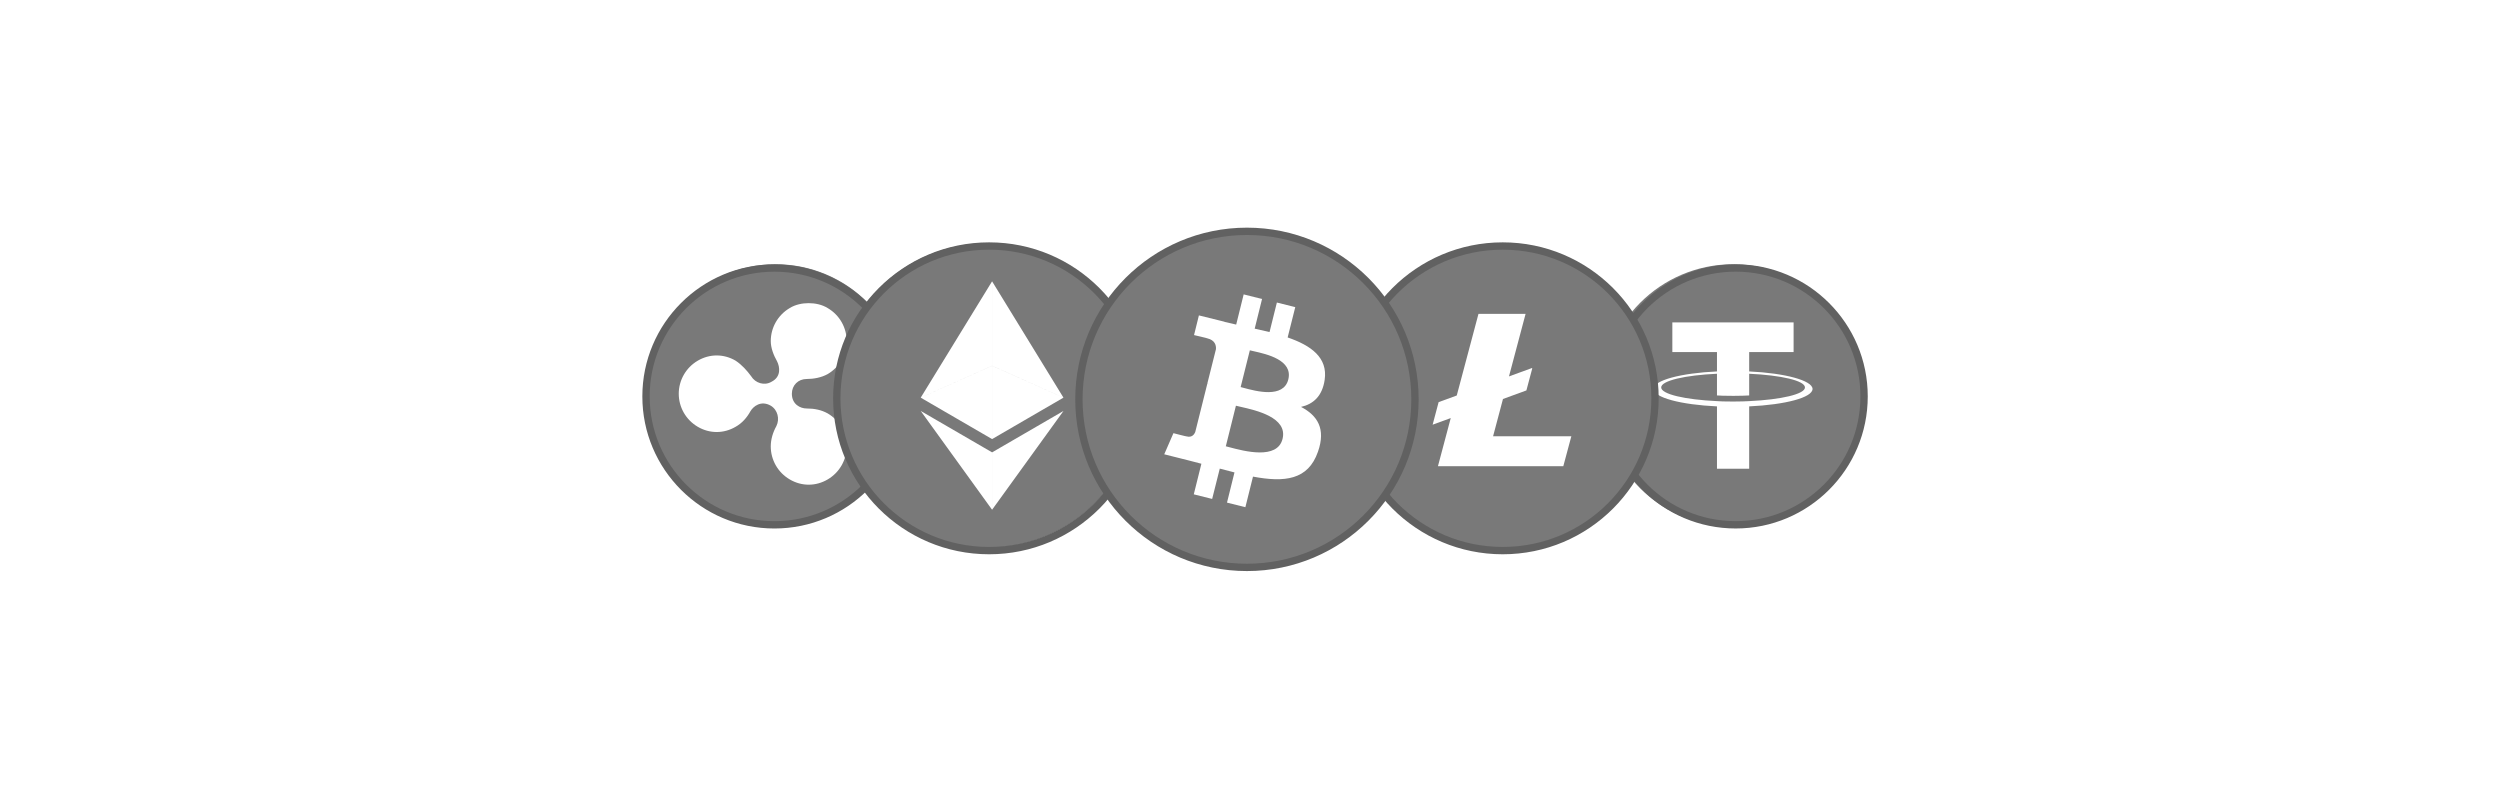
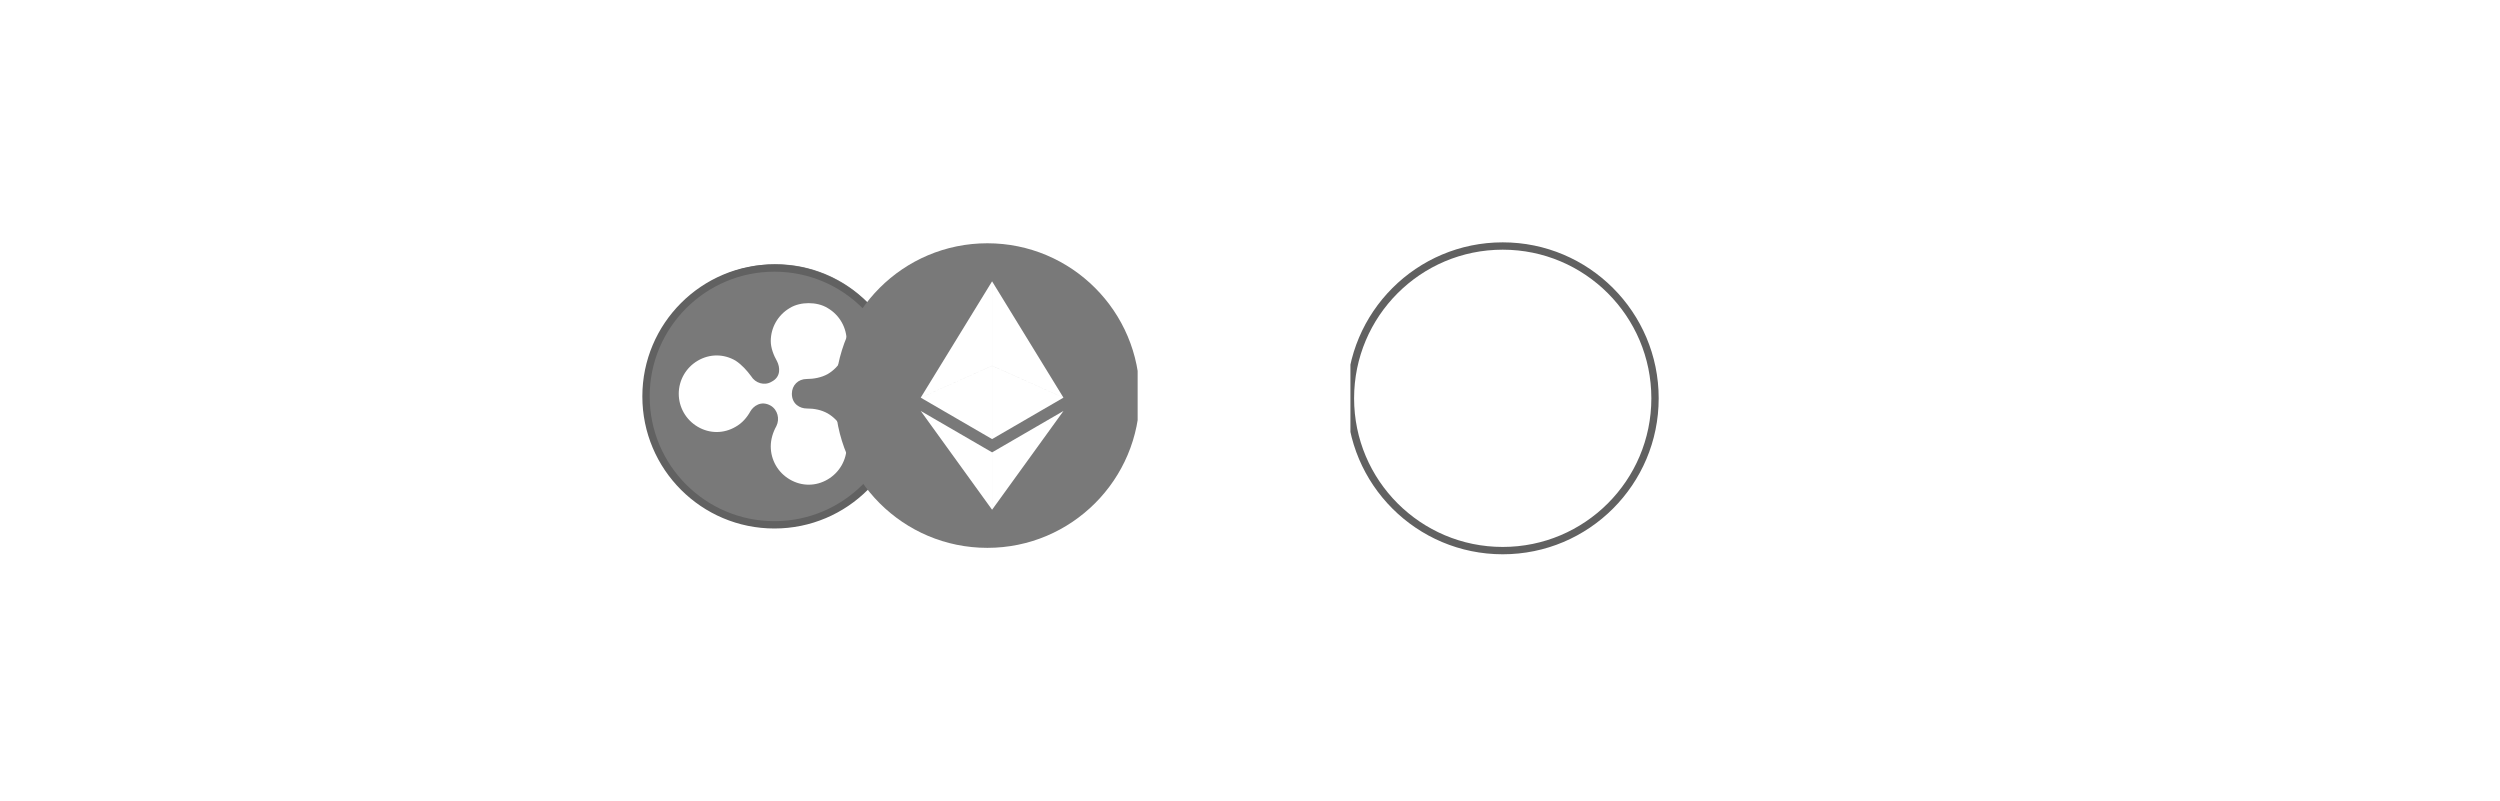
<svg xmlns="http://www.w3.org/2000/svg" width="234" height="75" viewBox="0 0 234 75" fill="none">
  <g clip-path="url(#clip0_15549_142288)">
    <path fill-rule="evenodd" clip-rule="evenodd" d="M162.216 49.312C169.003 49.312 174.505 43.81 174.505 37.023C174.505 30.236 169.003 24.734 162.216 24.734C155.43 24.734 149.928 30.236 149.928 37.023C149.928 43.81 155.43 49.312 162.216 49.312ZM163.614 37.55C163.67 37.547 163.706 37.545 163.723 37.545C166.699 37.407 168.945 36.895 168.945 36.264C168.945 35.633 166.719 35.121 163.723 34.983V37.013C163.706 37.013 163.668 37.015 163.609 37.018C163.408 37.029 162.963 37.052 162.246 37.052C161.457 37.052 160.906 37.032 160.709 37.013V34.983C157.713 35.121 155.487 35.633 155.487 36.264C155.487 36.895 157.713 37.407 160.709 37.545C160.906 37.565 161.438 37.584 162.226 37.584C162.977 37.584 163.418 37.56 163.614 37.55ZM163.723 32.953V34.766C167.093 34.924 169.635 35.614 169.655 36.402C169.655 37.21 167.113 37.88 163.723 38.038V43.871H160.709V38.038C157.319 37.88 154.777 37.21 154.777 36.402C154.777 35.594 157.319 34.924 160.709 34.766V32.953H156.531V30.174H167.881V32.953H163.723Z" fill="#797979" />
    <circle cx="162.459" cy="37.103" r="12.019" stroke="#616161" stroke-width="0.687" />
  </g>
  <g clip-path="url(#clip1_15549_142288)">
    <g clip-path="url(#clip2_15549_142288)">
      <path fill-rule="evenodd" clip-rule="evenodd" d="M72.604 49.008C79.307 49.008 84.74 43.574 84.74 36.871C84.74 30.168 79.307 24.734 72.604 24.734C65.901 24.734 60.467 30.168 60.467 36.871C60.467 43.574 65.901 49.008 72.604 49.008ZM72.144 31.921C72.144 30.672 72.805 29.488 73.921 28.832H73.921C74.445 28.506 75.106 28.372 75.695 28.375C76.288 28.375 76.944 28.506 77.471 28.835C78.591 29.491 79.249 30.676 79.249 31.925C79.249 33.174 78.587 34.358 77.471 35.014C76.878 35.344 76.154 35.474 75.498 35.474C74.711 35.474 74.118 36.064 74.118 36.854C74.118 37.842 74.905 38.234 75.498 38.234C76.22 38.234 76.878 38.365 77.471 38.694C78.591 39.352 79.249 40.536 79.249 41.785C79.249 43.034 78.587 44.219 77.471 44.875C76.354 45.531 75.037 45.531 73.921 44.875C72.799 44.219 72.143 43.036 72.143 41.785C72.143 41.13 72.341 40.472 72.67 39.879C72.996 39.223 72.799 38.365 72.143 37.972C71.224 37.446 70.5 38.039 70.237 38.499C69.91 39.092 69.45 39.615 68.857 39.945C67.74 40.601 66.423 40.601 65.307 39.945C64.187 39.288 63.531 38.103 63.531 36.854C63.531 35.605 64.191 34.417 65.307 33.762C66.424 33.106 67.741 33.106 68.857 33.762C69.45 34.154 69.911 34.681 70.303 35.208C70.696 35.865 71.554 36.127 72.21 35.734C73.129 35.274 73 34.355 72.737 33.828C72.407 33.238 72.144 32.577 72.144 31.921Z" fill="#797979" />
      <circle cx="72.486" cy="37.105" r="12.019" stroke="#616161" stroke-width="0.687" />
    </g>
  </g>
  <g clip-path="url(#clip3_15549_142288)">
-     <path fill-rule="evenodd" clip-rule="evenodd" d="M140.587 51.279C148.459 51.279 154.841 44.897 154.841 37.024C154.841 29.152 148.459 22.77 140.587 22.77C132.714 22.77 126.332 29.152 126.332 37.024C126.332 44.897 132.714 51.279 140.587 51.279ZM140.679 37.345L139.753 40.832H147.078L146.326 43.634H134.592L135.79 39.131L134.094 39.751L134.655 37.639L136.352 37.019L138.385 29.379H142.795L141.24 35.233L143.398 34.445L143.416 34.495L142.871 36.544L140.679 37.345Z" fill="#797979" />
    <circle cx="140.655" cy="37.282" r="14.255" stroke="#616161" stroke-width="0.687" />
  </g>
  <g clip-path="url(#clip4_15549_142288)">
    <path fill-rule="evenodd" clip-rule="evenodd" d="M92.417 51.279C100.29 51.279 106.672 44.897 106.672 37.024C106.672 29.152 100.29 22.77 92.417 22.77C84.544 22.77 78.162 29.152 78.162 37.024C78.162 44.897 84.544 51.279 92.417 51.279ZM92.859 26.333V34.234L92.86 34.235L86.18 37.219L92.859 26.333ZM92.86 26.332L92.859 26.333V26.332L92.86 26.332ZM92.86 26.333L92.86 26.332L92.86 26.332V26.333ZM92.86 26.333V34.234L92.86 34.235L99.539 37.219L92.86 26.333ZM92.859 47.711V47.712L92.86 47.711L92.86 47.712V47.711L99.543 38.465L92.86 42.342V42.341L86.18 38.465L92.859 47.711ZM92.859 47.711V42.342L92.86 42.342V47.711L92.86 47.711L92.859 47.711ZM92.86 41.099L99.539 37.221L92.86 34.239V34.238L92.86 34.238L92.859 34.238V34.239L86.18 37.221L92.859 41.099V41.099L92.86 41.099L92.86 41.099V41.099ZM92.86 41.099V34.239L92.86 34.238L92.859 34.239V41.099L92.86 41.099L92.86 41.099Z" fill="#797979" />
-     <circle cx="92.579" cy="37.282" r="14.255" stroke="#616161" stroke-width="0.687" />
  </g>
  <g clip-path="url(#clip5_15549_142288)">
    <path fill-rule="evenodd" clip-rule="evenodd" d="M112.697 52.773C121.116 54.874 129.658 49.749 131.76 41.318C133.861 32.887 128.724 24.346 120.305 22.256C111.874 20.155 103.344 25.28 101.243 33.711C99.141 42.13 104.266 50.671 112.697 52.773ZM120.524 31.585C122.711 32.335 124.296 33.465 123.989 35.554C123.768 37.078 122.92 37.828 121.777 38.086C123.326 38.897 124.112 40.138 123.363 42.276C122.441 44.943 120.229 45.164 117.28 44.611L116.567 47.474L114.847 47.044L115.547 44.218C115.105 44.107 114.638 43.984 114.171 43.862L113.458 46.7L111.738 46.27L112.45 43.407C112.218 43.343 111.985 43.284 111.751 43.224C111.576 43.18 111.4 43.135 111.221 43.087L108.973 42.522L109.833 40.544C109.833 40.544 111.099 40.876 111.086 40.851C111.566 40.974 111.787 40.654 111.873 40.445L113.003 35.923C113.065 35.948 113.126 35.96 113.188 35.972L113.188 35.972C113.123 35.94 113.068 35.926 113.022 35.915C113.015 35.914 113.009 35.912 113.003 35.911L113.814 32.679C113.839 32.31 113.716 31.843 113.016 31.671C113.04 31.659 111.762 31.364 111.762 31.364L112.217 29.521L114.601 30.111V30.123C114.957 30.209 115.326 30.295 115.707 30.381L116.407 27.555L118.128 27.985L117.439 30.762C117.906 30.86 118.373 30.971 118.828 31.081L119.516 28.317L121.237 28.747L120.524 31.585ZM115.05 41.855C116.447 42.227 119.557 43.056 120.045 41.084C120.552 39.078 117.579 38.407 116.118 38.077C115.95 38.039 115.803 38.006 115.682 37.975L114.736 41.773C114.827 41.795 114.932 41.824 115.05 41.855ZM116.4 36.303C117.568 36.619 120.134 37.312 120.585 35.518C121.037 33.7 118.565 33.146 117.349 32.874C117.209 32.843 117.085 32.815 116.985 32.79L116.125 36.23C116.204 36.251 116.297 36.276 116.4 36.303Z" fill="#797979" />
-     <circle cx="116.714" cy="37.38" r="15.728" stroke="#616161" stroke-width="0.687" />
  </g>
  <defs>
    <clipPath id="clip0_15549_142288">
-       <rect width="25.412" height="26.099" fill="white" transform="translate(149.752 23.711)" />
-     </clipPath>
+       </clipPath>
    <clipPath id="clip1_15549_142288">
      <rect width="25.412" height="25.412" fill="white" transform="translate(59.779 24.398)" />
    </clipPath>
    <clipPath id="clip2_15549_142288">
      <rect width="26.786" height="25.412" fill="white" transform="translate(58.406 24.398)" />
    </clipPath>
    <clipPath id="clip3_15549_142288">
      <rect width="29.533" height="30.22" fill="white" transform="translate(126.4 22.34)" />
    </clipPath>
    <clipPath id="clip4_15549_142288">
      <rect width="28.846" height="30.22" fill="white" transform="translate(77.637 22.34)" />
    </clipPath>
    <clipPath id="clip5_15549_142288">
-       <rect width="32.967" height="32.967" fill="white" transform="translate(100.301 20.965)" />
-     </clipPath>
+       </clipPath>
  </defs>
</svg>